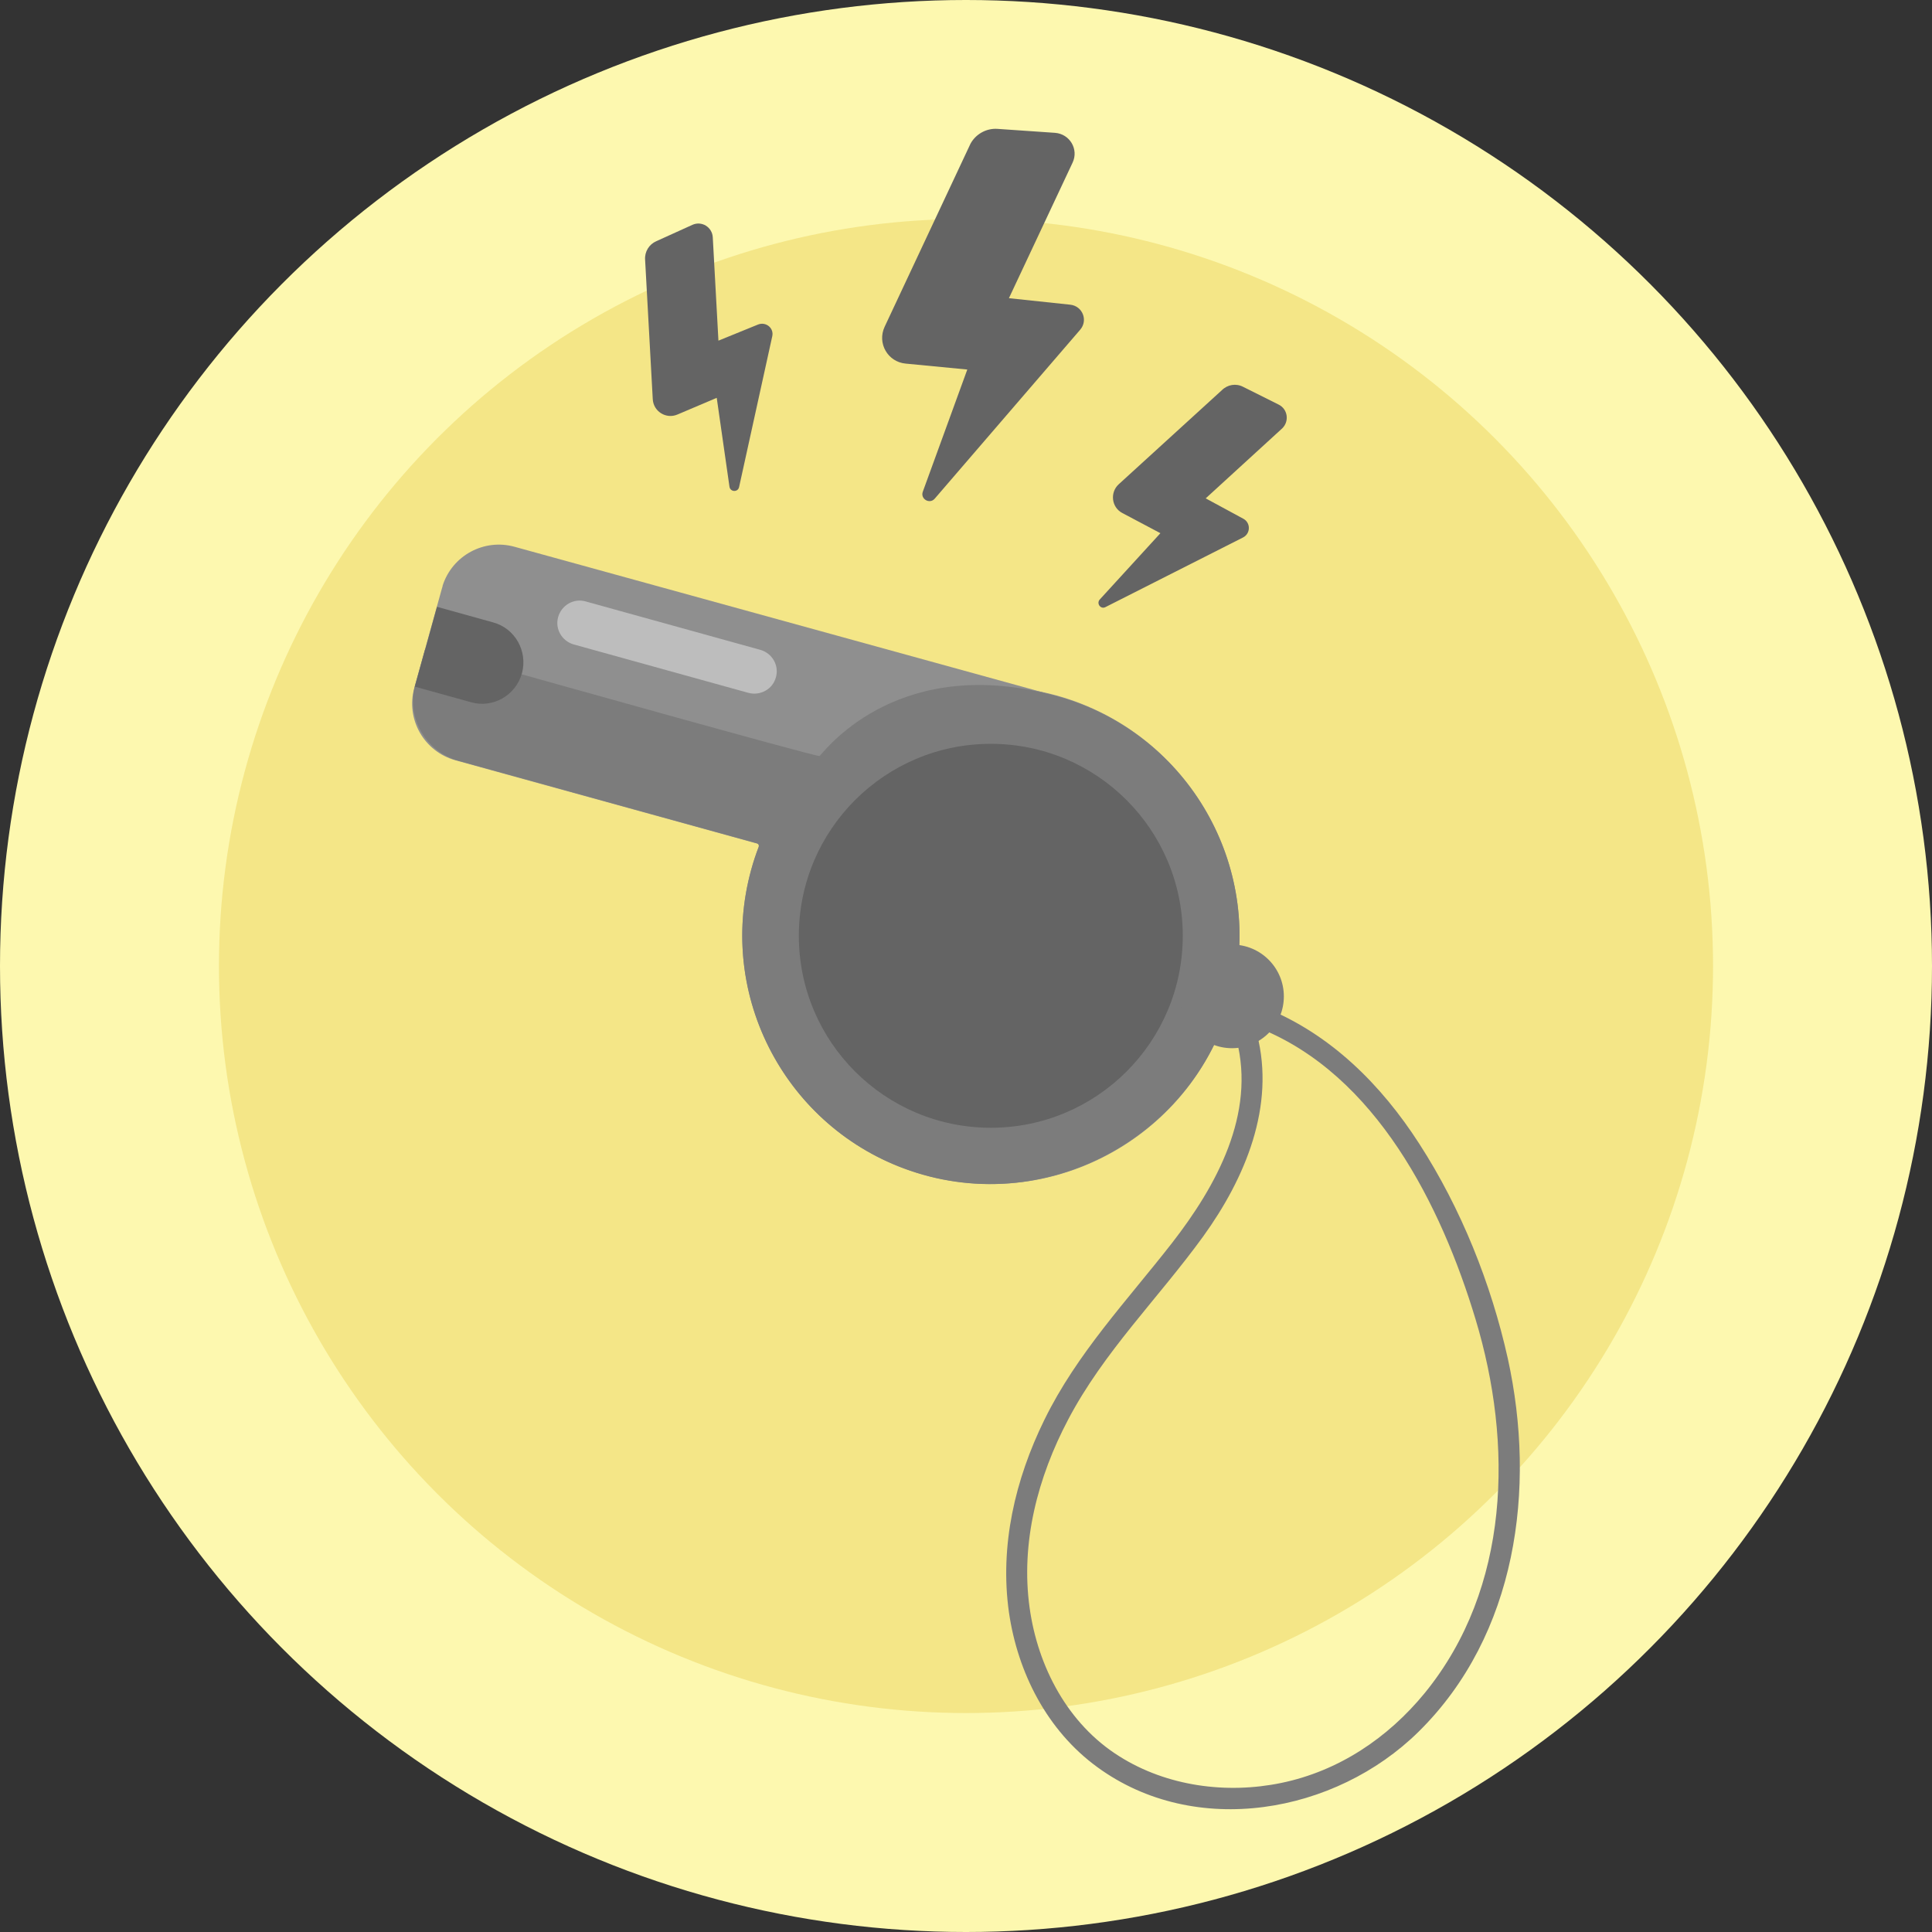
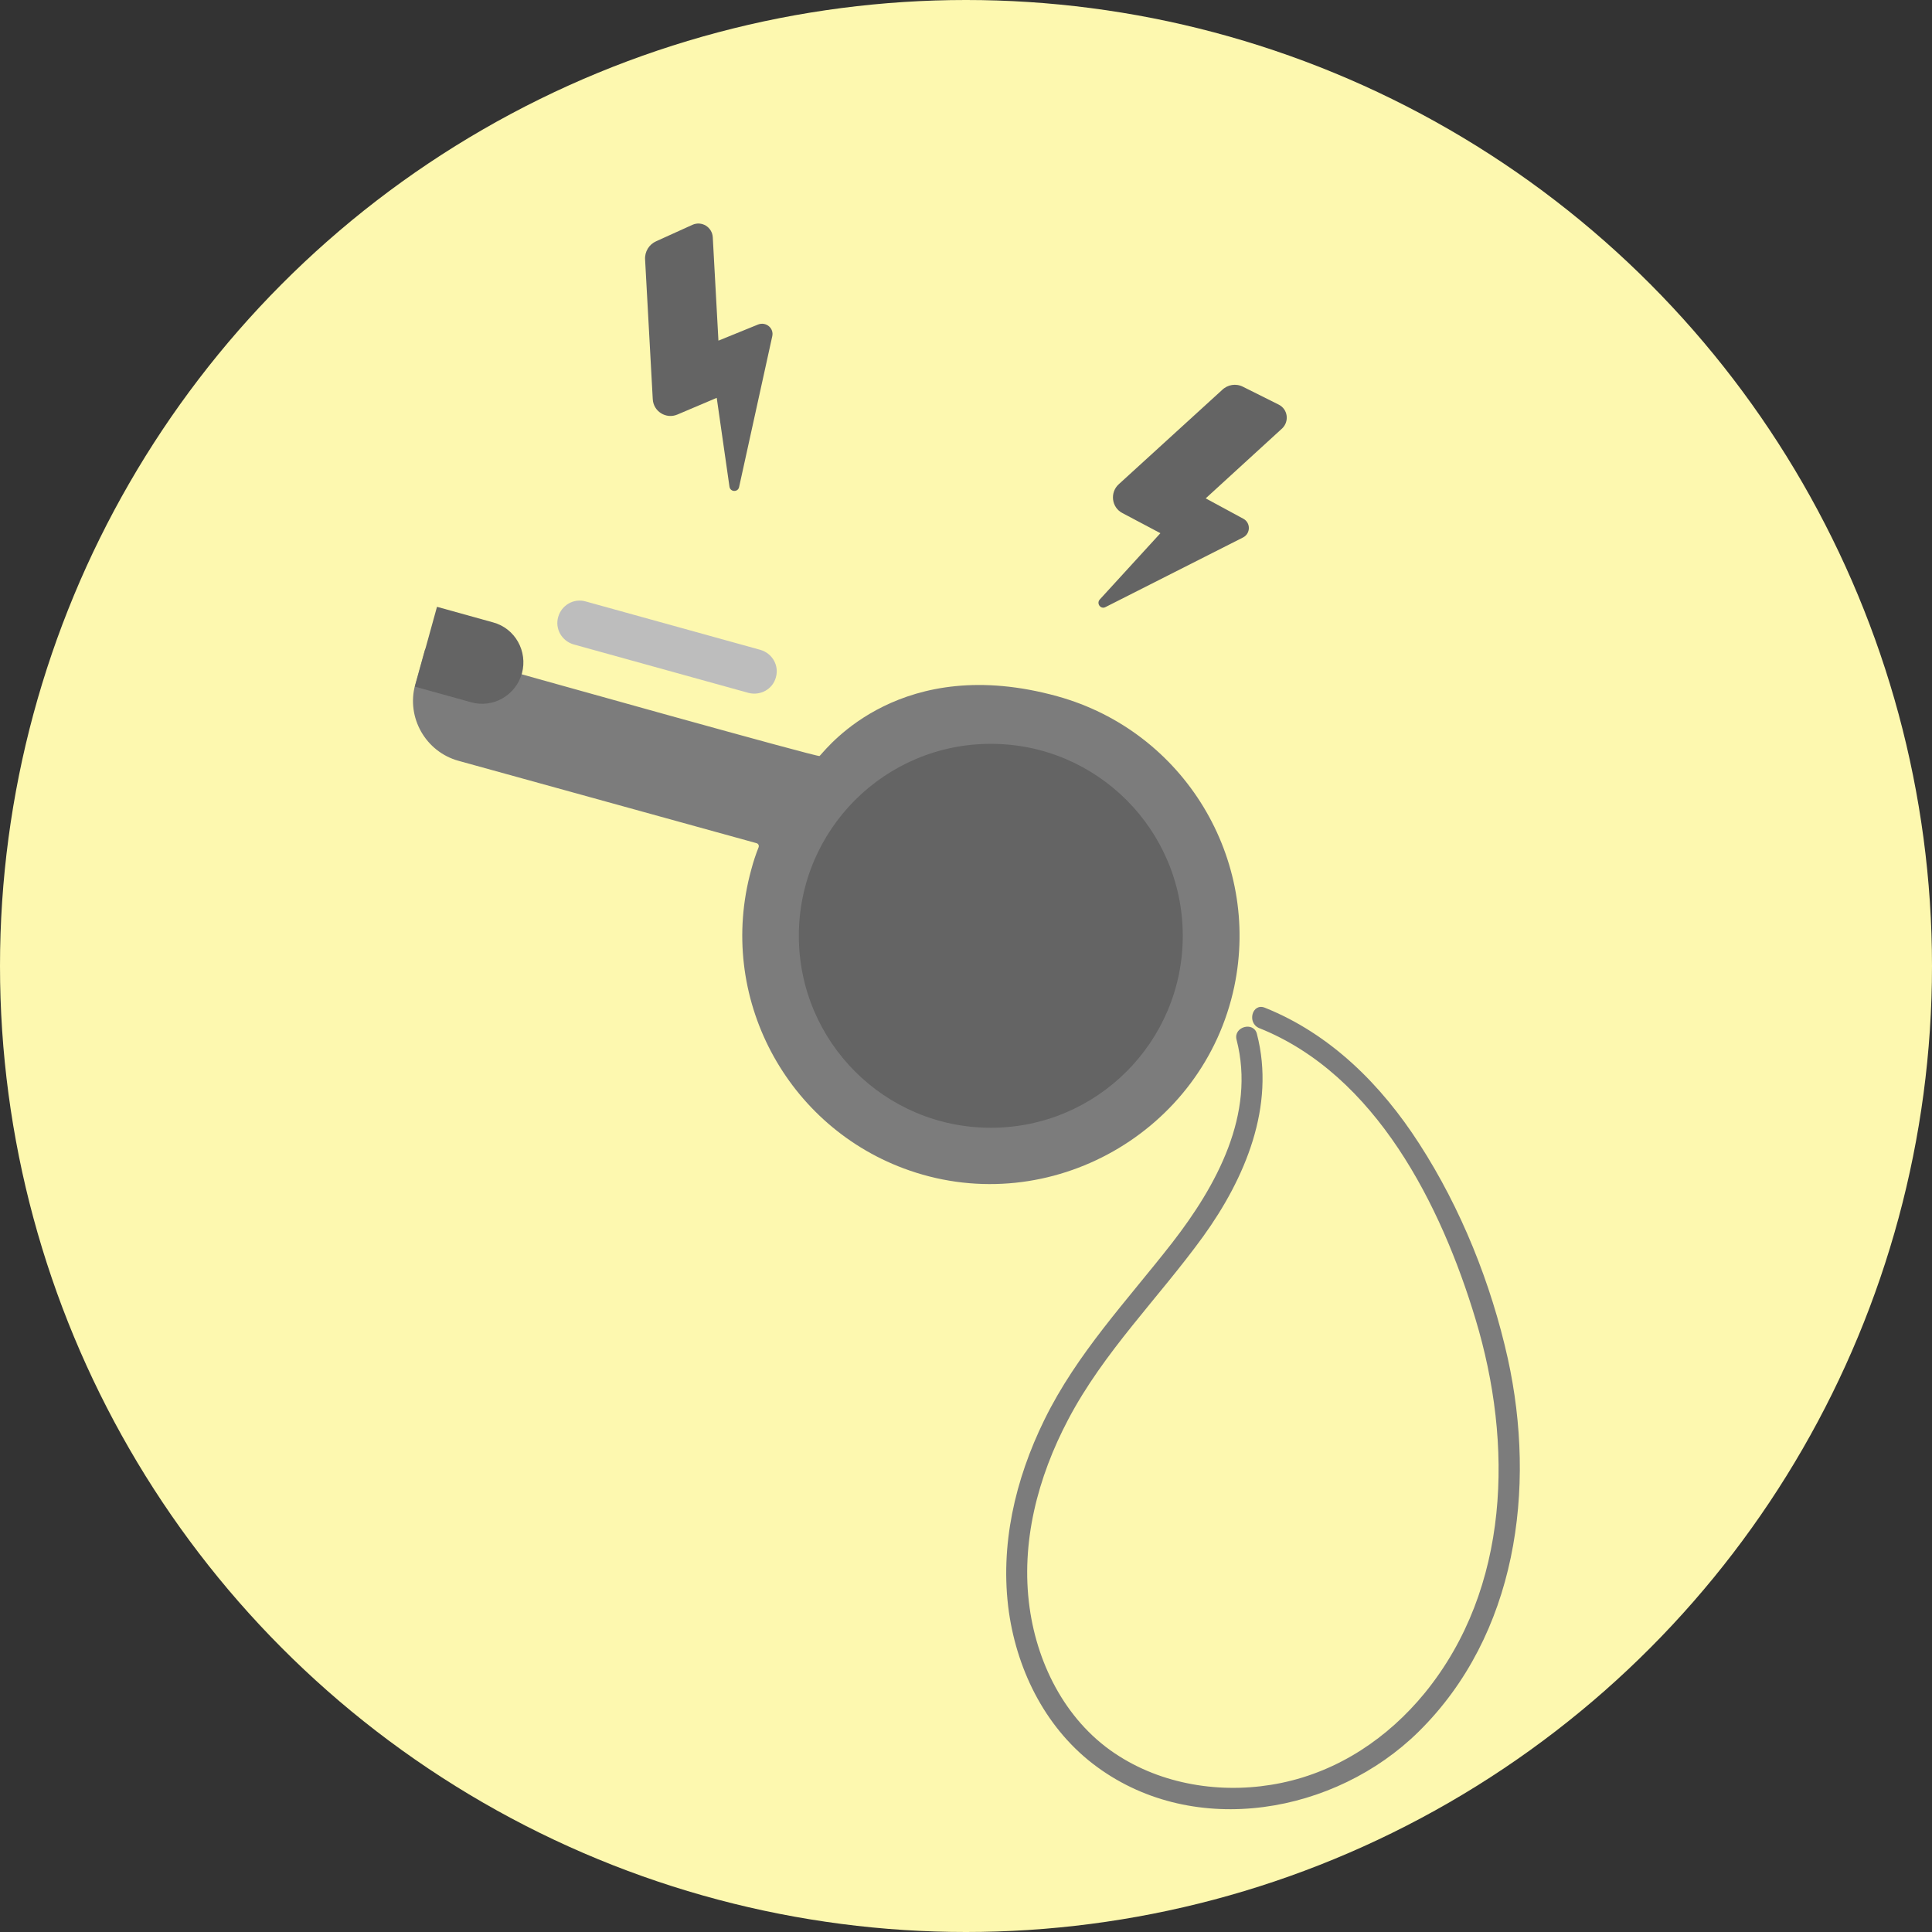
<svg xmlns="http://www.w3.org/2000/svg" width="144" height="144" viewBox="0 0 144 144" fill="none">
  <rect x="0" y="0" width="144" height="144" fill="#333333" stroke="none" />
  <g clip-path="url(#clip0_2005_5472)">
    <circle cx="72" cy="72" r="72" fill="#FDF8AF" />
-     <circle opacity="0.3" cx="72" cy="72" r="55.68" fill="#DCBB2B" />
-     <path d="M78.787 51.896L74.376 67.829L33.943 56.666C31.601 56.011 30.229 53.606 30.883 51.263L32.951 43.814C32.972 43.751 32.993 43.708 32.993 43.645C33.711 41.408 36.075 40.121 38.354 40.754L78.787 51.896Z" fill="#8F8F8F" />
-     <path d="M91.702 74.666C88.98 84.521 78.766 90.303 68.911 87.581C59.056 84.859 53.274 74.645 55.996 64.79C56.186 64.136 56.397 63.503 56.629 62.891C57.642 60.337 59.182 58.1 61.082 56.307C61.082 56.307 61.082 56.306 61.103 56.285C61.103 56.264 61.124 56.264 61.145 56.243C65.703 51.938 72.33 50.06 78.808 51.854C88.642 54.618 94.446 64.811 91.702 74.666Z" fill="#8F8F8F" />
    <path d="M55.785 51.643L42.764 48.034C41.878 47.781 41.35 46.874 41.603 45.987C41.857 45.101 42.764 44.574 43.65 44.827L56.671 48.435C57.557 48.689 58.085 49.596 57.831 50.482C57.599 51.369 56.671 51.875 55.785 51.643Z" fill="#BDBDBD" />
    <path d="M91.998 73.526C89.718 84.374 78.281 90.873 67.792 87.243C58.634 84.078 53.379 74.286 55.996 64.811C56.144 64.241 56.334 63.671 56.544 63.144C56.587 63.017 56.523 62.891 56.397 62.848L34.175 56.707C31.727 56.032 30.271 53.479 30.947 51.031L31.664 48.456C31.706 48.33 31.812 48.266 31.938 48.308C40.781 50.799 60.913 56.433 61.082 56.349C61.082 56.349 61.082 56.349 61.103 56.328C61.103 56.328 61.124 56.306 61.145 56.285C61.736 55.652 67.201 48.688 78.808 51.896C88.262 54.513 93.981 64.03 91.998 73.526Z" fill="#7C7C7C" />
    <path d="M35.104 52.34L30.925 51.179L32.571 45.228L36.75 46.389C38.396 46.832 39.346 48.541 38.902 50.187C38.438 51.833 36.75 52.804 35.104 52.34Z" fill="#646464" />
    <path d="M73.849 84.057C81.751 84.057 88.157 77.651 88.157 69.749C88.157 61.847 81.751 55.441 73.849 55.441C65.947 55.441 59.541 61.847 59.541 69.749C59.541 77.651 65.947 84.057 73.849 84.057Z" fill="#646464" />
-     <path d="M91.829 78.127C93.962 78.127 95.691 76.398 95.691 74.266C95.691 72.133 93.962 70.404 91.829 70.404C89.696 70.404 87.967 72.133 87.967 74.266C87.967 76.398 89.696 78.127 91.829 78.127Z" fill="#7C7C7C" />
    <path d="M92.166 77.494C93.601 83.044 90.668 88.383 87.355 92.646C83.999 96.951 80.264 100.876 77.837 105.835C75.664 110.267 74.503 115.205 75.199 120.164C75.854 124.68 78.048 128.985 81.784 131.708C89.085 137.047 99.531 135.19 105.735 129.07C113.058 121.852 114.514 110.942 112.383 101.256C111.138 95.664 108.901 90.071 105.778 85.239C102.95 80.849 99.172 77.072 94.276 75.109C93.327 74.729 92.926 76.249 93.854 76.629C102.57 80.111 107.424 89.86 109.977 98.323C112.784 107.608 112.573 118.349 106.2 126.179C103.456 129.534 99.784 132.003 95.501 132.889C91.428 133.733 86.975 133.143 83.43 130.906C79.589 128.5 77.352 124.237 76.74 119.827C76.065 114.973 77.352 110.098 79.61 105.814C82.269 100.749 86.342 96.761 89.676 92.16C92.799 87.834 95.078 82.453 93.686 77.072C93.454 76.101 91.913 76.523 92.166 77.494Z" fill="#7C7C7C" />
-     <path d="M74.355 9.606L78.639 9.901C79.736 9.986 80.412 11.125 79.947 12.117L75.199 22.225L79.779 22.711C80.686 22.816 81.108 23.872 80.517 24.568L69.67 37.166C69.29 37.609 68.573 37.188 68.784 36.639L72.097 27.543L67.497 27.1C66.167 26.974 65.365 25.581 65.935 24.357L72.329 10.724C72.709 10.007 73.511 9.543 74.355 9.606Z" fill="#646464" />
    <path d="M48.905 17.983L51.606 16.759C52.303 16.443 53.084 16.928 53.126 17.688L53.548 25.39L56.502 24.188C57.093 23.956 57.705 24.462 57.557 25.074L55.088 36.301C55.004 36.702 54.434 36.681 54.371 36.28L53.421 29.653L50.488 30.898C49.644 31.257 48.694 30.666 48.652 29.738L48.082 19.355C48.04 18.764 48.377 18.215 48.905 17.983Z" fill="#646464" />
    <path d="M92.652 28.831L95.311 30.16C95.986 30.498 96.113 31.405 95.564 31.933L89.866 37.145L92.673 38.665C93.222 38.96 93.222 39.762 92.652 40.058L82.396 45.249C82.037 45.439 81.699 44.975 81.974 44.679L86.49 39.741L83.662 38.243C82.839 37.821 82.712 36.702 83.388 36.09L91.069 29.084C91.491 28.662 92.124 28.557 92.652 28.831Z" fill="#646464" />
  </g>
  <defs>
    <clipPath id="clip0_2005_5472">
      <rect width="144" height="144" fill="white" />
    </clipPath>
  </defs>
</svg>